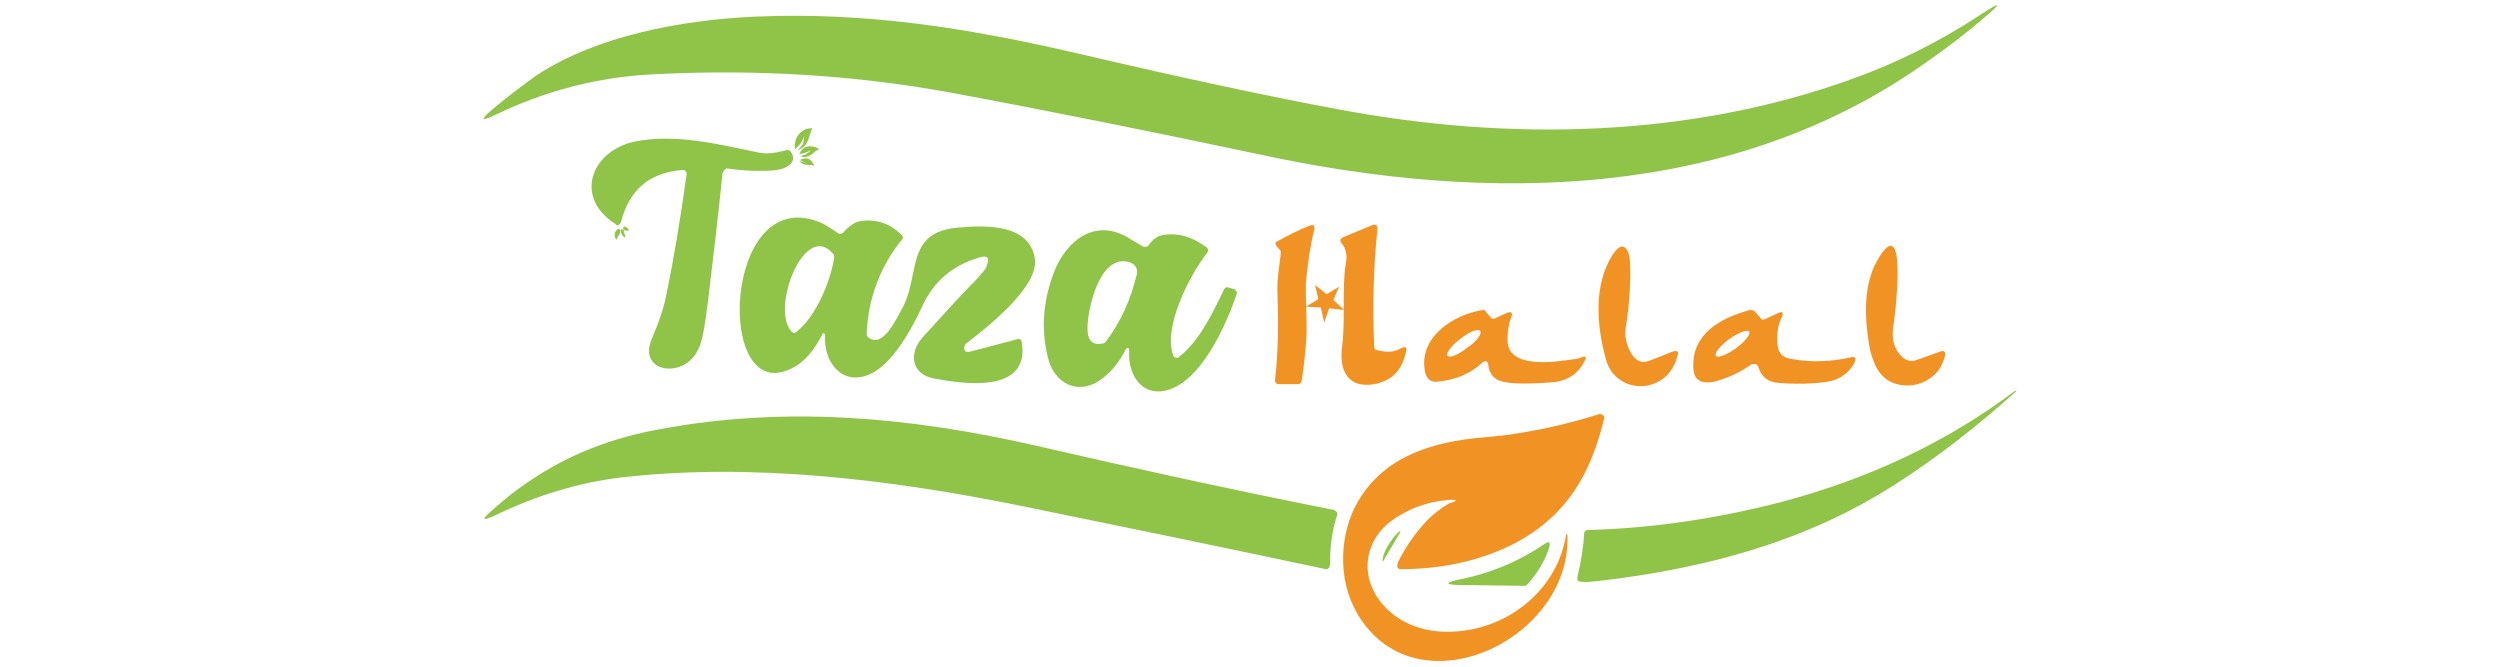
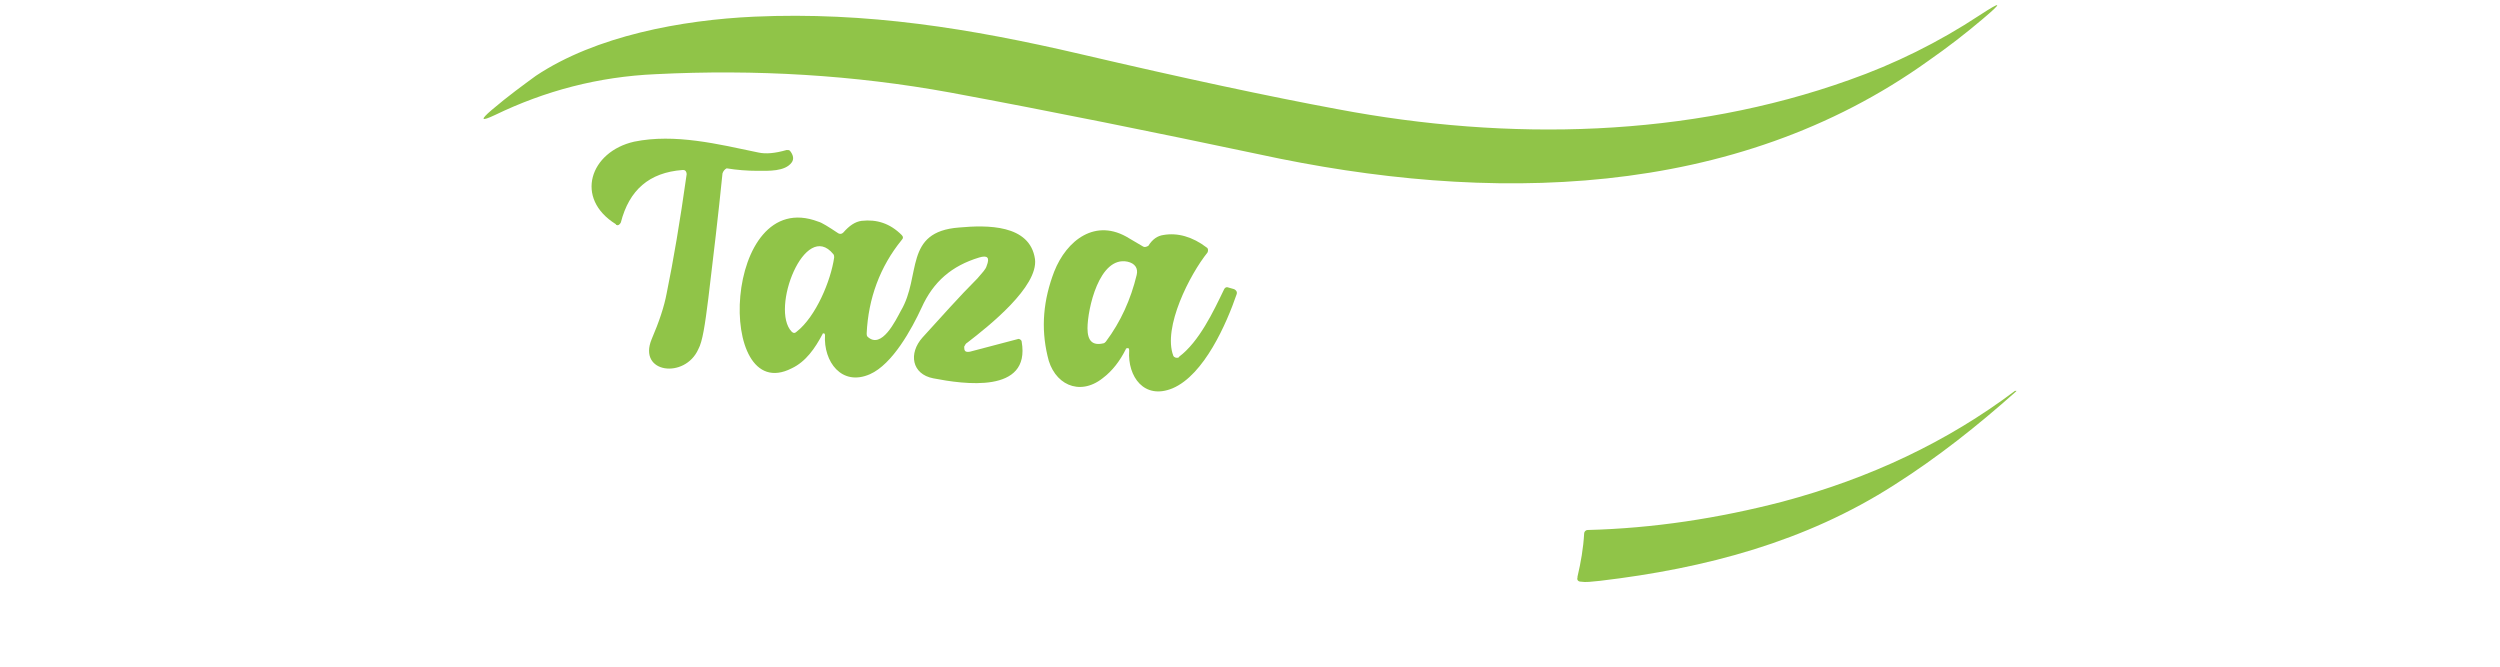
<svg xmlns="http://www.w3.org/2000/svg" version="1.1" id="Layer_1" x="0" y="0" viewBox="0 0 300 80" style="enable-background:new 0 0 300 80" xml:space="preserve">
  <style>.st0{fill:#90c448}.st1{fill:#f19225}</style>
  <path class="st0" d="M160.5 13.1c20.6 3.9 42.1 3.4 61.4-3.5 5.4-1.9 10.7-4.5 15.7-7.8 2.6-1.7 2.8-1.6.3.5-2 1.7-4.2 3.4-6.5 5C208.1 24 178.6 24.5 151 18.5c-12.3-2.6-24.6-5.1-37-7.4C102.5 9 90.7 8.3 78.7 8.9c-6.9.3-13.3 2-19.3 4.9-1.7.8-1.8.6-.4-.6 2-1.7 3.8-3 5.3-4.1C71.5 4.3 81.8 2.4 90.5 2c13.5-.6 25.9 1.4 39.2 4.5 12.4 2.9 22.7 5.1 30.8 6.6zm-73.8 7.7c-.5 5-1.1 10-1.7 15-.4 3.2-.7 5.2-1.2 6.1-1.6 3.6-7.3 2.9-5.6-1.2.9-2.1 1.5-3.9 1.8-5.5.8-3.9 1.6-8.6 2.4-14.3 0-.2-.1-.5-.4-.5h-.1c-4 .3-6.4 2.4-7.4 6.3-.1.2-.3.4-.5.3 0 0-.1 0-.1-.1-5-3.1-3.1-8.7 2.2-9.9 4.9-1 10.1.3 14.9 1.3.9.2 2 .1 3.4-.3.2 0 .3 0 .4.1.4.5.5 1 .2 1.4-.8 1.1-2.8 1-4.1 1-1.2 0-2.5-.1-3.7-.3-.2.1-.4.3-.5.6z" />
  <path class="st0" d="m116.4 42.2 5.7-1.5c.2-.1.5.1.5.3 1.1 6.3-7 5.1-10.6 4.4-2.6-.5-3-3-1.3-4.9 2.2-2.4 4.3-4.8 6.6-7.1.6-.7 1-1.1 1.1-1.5.4-1 .1-1.3-.9-1-3.3 1-5.5 2.9-6.9 6-1.2 2.6-3.5 6.8-6.2 8-3.4 1.5-5.6-1.5-5.4-4.7 0-.1-.1-.2-.1-.2-.1 0-.2 0-.2.1-.9 1.7-2 3.3-3.7 4.1-9.2 4.7-8.3-22 3.2-17.6.4.1 1.2.6 2.4 1.4.2.1.4.1.6-.1.7-.8 1.4-1.3 2.2-1.4 1.8-.2 3.4.3 4.8 1.7.2.2.2.4 0 .6-2.6 3.2-4 7-4.2 11.2 0 .1 0 .3.1.4 1.7 1.6 3.4-2 4-3.1 2.5-4.2.3-9.5 7-10 3.3-.3 8.5-.4 9.1 3.8.4 3.3-5.5 8-8.1 10-.2.1-.3.3-.4.5 0 .5.1.7.7.6zM100 30.5c-3.4-4.2-7.6 6.6-5 9.3.2.2.4.2.6 0 2.3-1.8 4.1-6.1 4.5-8.9 0-.1 0-.3-.1-.4z" />
-   <path class="st1" d="M156.7 34v1.3s.1 3.2.1 4.6c-.1 1.9-.3 3.9-.6 5.8 0 .2-.2.4-.5.4h-2.3c-.2 0-.4-.2-.4-.5.4-3.4.4-6.8.3-10.2-.1-1.7.2-3.3.4-5 0-.1 0-.3-.1-.4-.5-.5-.7-.9-.4-1 1.3-.7 2.6-1.4 3.9-1.9.5-.2.7-.1.6.5-.5 2-.8 4.2-1 6.4zm4.8-2.4c.2-1 0-1.8-.5-2.4-.2-.2-.2-.5 0-.6l.1-.1 3.6-1.5c.2-.1.5 0 .6.2v.2c-.5 4.7-.6 9.5-.4 14.2 0 .2.1.4.3.4 1.1.3 2.1.3 2.9-.2.6-.3.8-.1.6.5-.5 2.2-1.7 3.4-3.8 3.8-3 .5-4.1-1.4-3.9-4.1.5-3.3 0-7.5.5-10.4z" />
  <path class="st0" d="M140.8 42.7c.1.2.4.3.6.2 0 0 .1 0 .1-.1 2.4-1.8 4.1-5.4 5.4-8.1.1-.2.3-.3.5-.2l.7.2c.2.1.4.3.3.6-1.2 3.5-3.9 9.7-7.7 11.3-3.4 1.4-5.4-1.4-5.2-4.5 0-.2 0-.4-.3-.3-.1 0-.1.1-.1.1-.7 1.4-1.6 2.6-2.8 3.5-2.8 2.2-5.9.7-6.6-2.7-.8-3.4-.5-6.7.8-10.1 1.5-3.8 5-6.5 9-4 .7.4 1.2.7 1.7 1 .2.1.4 0 .6-.1.5-.8 1.1-1.2 1.8-1.3 1.7-.3 3.5.2 5.2 1.5.2.1.2.4.1.6-2.1 2.6-5.4 9-4.1 12.4zm-5.5-11.3c-3.4-.7-4.8 5.7-4.8 8 0 1.5.6 2.1 1.9 1.8.1 0 .2-.1.3-.2 1.8-2.4 3-5.1 3.7-8 .2-.8-.2-1.4-1.1-1.6z" />
-   <path class="st1" d="M193.5 30.6c1.4-2.2 2.1-.3 2.1.9.1 2.6-.1 5.2-.5 7.7-.2 1.2.1 2.3.7 3.3.6.9 1.3 1.1 2.1.8l2.8-1.1c.6-.2.8 0 .6.5-.4 1.5-1.2 2.6-2.5 3.2-2.5 1.2-5.4-.1-6.1-2.8-1.1-4-1.5-8.9.8-12.5zm32.1.1c3.4-5.2 1.7 8.1 1.6 8.4-.2 1.3 0 2.4.6 3.2.6.9 1.4 1.2 2.2.9l2.8-1c.5-.2.7 0 .6.5-.3 1.2-.9 2.1-1.8 2.7-1 .7-2.2 1-3.5.8-2.3-.4-3.1-2-3.7-4.2-.7-3.9-.9-8.1 1.2-11.3zM171 44.6c-.8-4.1 3.3-6.8 6.9-7.4.2 0 .3 0 .4.2l.6.7c.1.2.4.2.5.1l1.3-.6c.7-.3.9-.1.6.6-.3.8-.4 1.7-.4 2.6 0 3.6 5.9 2.6 8 2.3.3 0 .6-.1.8-.2.6-.2.8-.1.4.5-.8 1.6-2.2 2.4-4.1 2.5-1.6.1-4.6.3-6-.2-.8-.3-1.3-.9-1.4-1.9-.1-.5-.3-.6-.7-.3-1.5 1.4-3.3 2.1-5.4 2.3-.8.1-1.3-.3-1.5-1.2zm6.6-4.9c-.2-.3-1.3.1-2.4 1-1.1.8-1.7 1.7-1.5 2 .2.3 1.3-.1 2.4-1 1.1-.7 1.8-1.7 1.5-2zm32.6 4c-1.4 1-2.9 1.7-4.5 2.1-1.4.3-2.5-.1-2.5-1.7-.2-4.1 3.4-6 6.8-6.9.2 0 .3 0 .5.1l.8.9c.1.2.3.2.5.1l1.5-.7c.6-.3.8-.1.5.5-.5 1-.6 2.1-.5 3.3.1 1 .7 1.6 1.8 1.7 2.3.4 4.7.3 6.9-.2.7-.2.8.1.5.7-.5.9-1.2 1.5-2.1 1.9-1.6.7-6 .6-7.4.4-1-.2-1.7-.8-2-1.9-.1-.2-.3-.4-.6-.3h-.2zm-.3-3.9c-.2-.3-1.3.1-2.4.9-1.1.8-1.8 1.7-1.6 2 .2.3 1.3-.1 2.4-.9 1.1-.8 1.8-1.7 1.6-2z" />
  <path class="st0" d="M190.1 64c0-.2.2-.4.4-.4 7.9-.2 15.7-1.4 23.4-3.4 10.5-2.8 19.8-7.2 27.9-13.3h.1c.1 0 .1 0 0 .1-4.6 4.1-9.4 7.9-14.6 11.2-10.6 6.8-22.6 10-35.3 11.5-1 .1-1.7.2-2.3.1-.3 0-.5-.2-.4-.5v-.1c.4-1.7.7-3.4.8-5.2z" />
-   <path class="st1" d="M173.8 60c-2.5.2-4.7 1-6.7 2.4-3.2 2.3-4 6.3-1.6 9.6 2.3 3.1 6.1 4.2 10 3.7 6-.7 11.4-5.2 12.4-11.4.1-.4.2-.2.2.1.3 12.6-18.4 21.2-25.3 9.1-2.3-4-2.1-9.5.2-13.4 3.2-5.4 9-7.1 14.9-7.6 1.9-.2 3.3-.3 4.2-.5 3.3-.5 6.6-1.3 9.8-2.3.2-.1.5.1.6.3v.2c-.6 2.5-1.4 4.8-2.5 6.9-2.7 5.1-7.1 8.2-12.7 9.9-3 .9-6 1.3-9.2 1.3-.3 0-.5-.2-.4-.5v-.2c.9-1.9 2.1-3.6 3.6-5.2.8-.8 1.6-1.4 2.6-2 1.1-.3 1-.5-.1-.4z" />
-   <path class="st0" d="M160.1 61.2c.2.1.4.3.4.5-.7 2-.9 4-.9 6.1 0 .2-.2.5-.4.5h-.1c-12.2-2.6-24.4-5.1-36.6-7.6-15.8-3.2-32.4-5.2-48-3.4-5 .6-10 2.1-15 4.5-1.7.8-1.8.6-.4-.6 2-1.8 3.8-3.1 5.4-4.1 4.2-2.7 9.1-4.6 14.7-5.6 15-2.8 29.9-1.5 45.2 2 11.7 2.7 23.6 5.3 35.7 7.7zm7.2 3.2c.9-1 1-.9.3.2l-1.3 2.2c-.4.8-.5.7-.3-.1.2-.7.6-1.4 1.3-2.3zm16 5.7c-.1.1-.2.2-.3.2l-7.6-.1c-2.1 0-2.1-.3-.1-.7.8-.2 1.4-.3 1.7-.4 3-.8 5.8-2.1 8.3-3.8.6-.4.8-.3.6.4-.5 1.6-1.4 3.1-2.6 4.4zM96.5 16.3c0 .1-.1.2-.1.3-.2.5-.5.9-1 1.3 0-.2-.1-.5 0-.7.1-.7.4-1.2 1.1-1.6.3-.2.7-.2 1-.2-.1.1-.1.1-.1.2-.1.1-.1.3-.2.5-.2.7-.4 1.3-1 1.7-.2.1-.3.2-.5.2-.1 0-.1 0 0 0 .3-.2.5-.5.7-.8 0-.3.1-.6.1-.9 0 0 0-.1 0 0 0-.1 0-.1 0 0zm.8 1.7c-.4.3-.9.4-1.4.5.1-.2.2-.4.4-.6.2-.2.4-.3.6-.3.5-.1 1 0 1.4.3-.2.1-.4.2-.5.3-.2.2-.5.4-.7.5-.4.2-.7.2-1.1 0-.1 0 0 0 0 0 .2 0 .4-.1.6-.1.2-.2.5-.3.7-.6zm-.5 1.5c-.3 0-.5-.1-.8-.3.6-.3 1.1-.3 1.5.3.1.1.2.3.2.4-.1 0-.2-.1-.3-.1-.3 0-.7 0-1-.1-.2-.1-.4-.2-.5-.4 0 0 0-.1 0 0 .1.1.2.1.3.1.2.1.4.1.6.1.2 0 .2 0 0 0zM74 28.3c.1-.1.2-.2.2-.4s.1-.3.1-.5c0 .1.1.2.1.2.1.3-.1.6-.3.9-.1.1-.1.2-.1.2v.1c-.1-.1-.2-.2-.2-.4-.1-.3 0-.6.2-.8.1-.1.2-.1.3-.2 0 .2 0 .5-.1.7-.2.1-.2.2-.2.2zm.8-.3c0-.1 0-.3-.1-.4 0-.1-.1-.2-.1-.2.2.1.3.2.3.4 0 .1 0 .3.1.4 0 .1 0 .2.1.3-.2 0-.4-.2-.5-.4 0-.1-.1-.2-.1-.3 0-.1 0-.2.1-.3.1.1.2.3.2.5zm.3-.6c-.1-.1-.1-.1-.2-.1 0 0-.1 0-.1-.1h.3l.3.3.1.1c-.1 0-.1.1-.2.1-.3 0-.5-.2-.6-.4.2 0 .3 0 .4.1.1.1.1.1 0 0z" />
-   <path class="st1" d="m157.8 34.2 1.4 1.1 1.5-.9-.7 1.6 1.3 1.2-1.8-.2-.6 1.7-.4-1.8-1.8-.1 1.5-.9z" />
</svg>